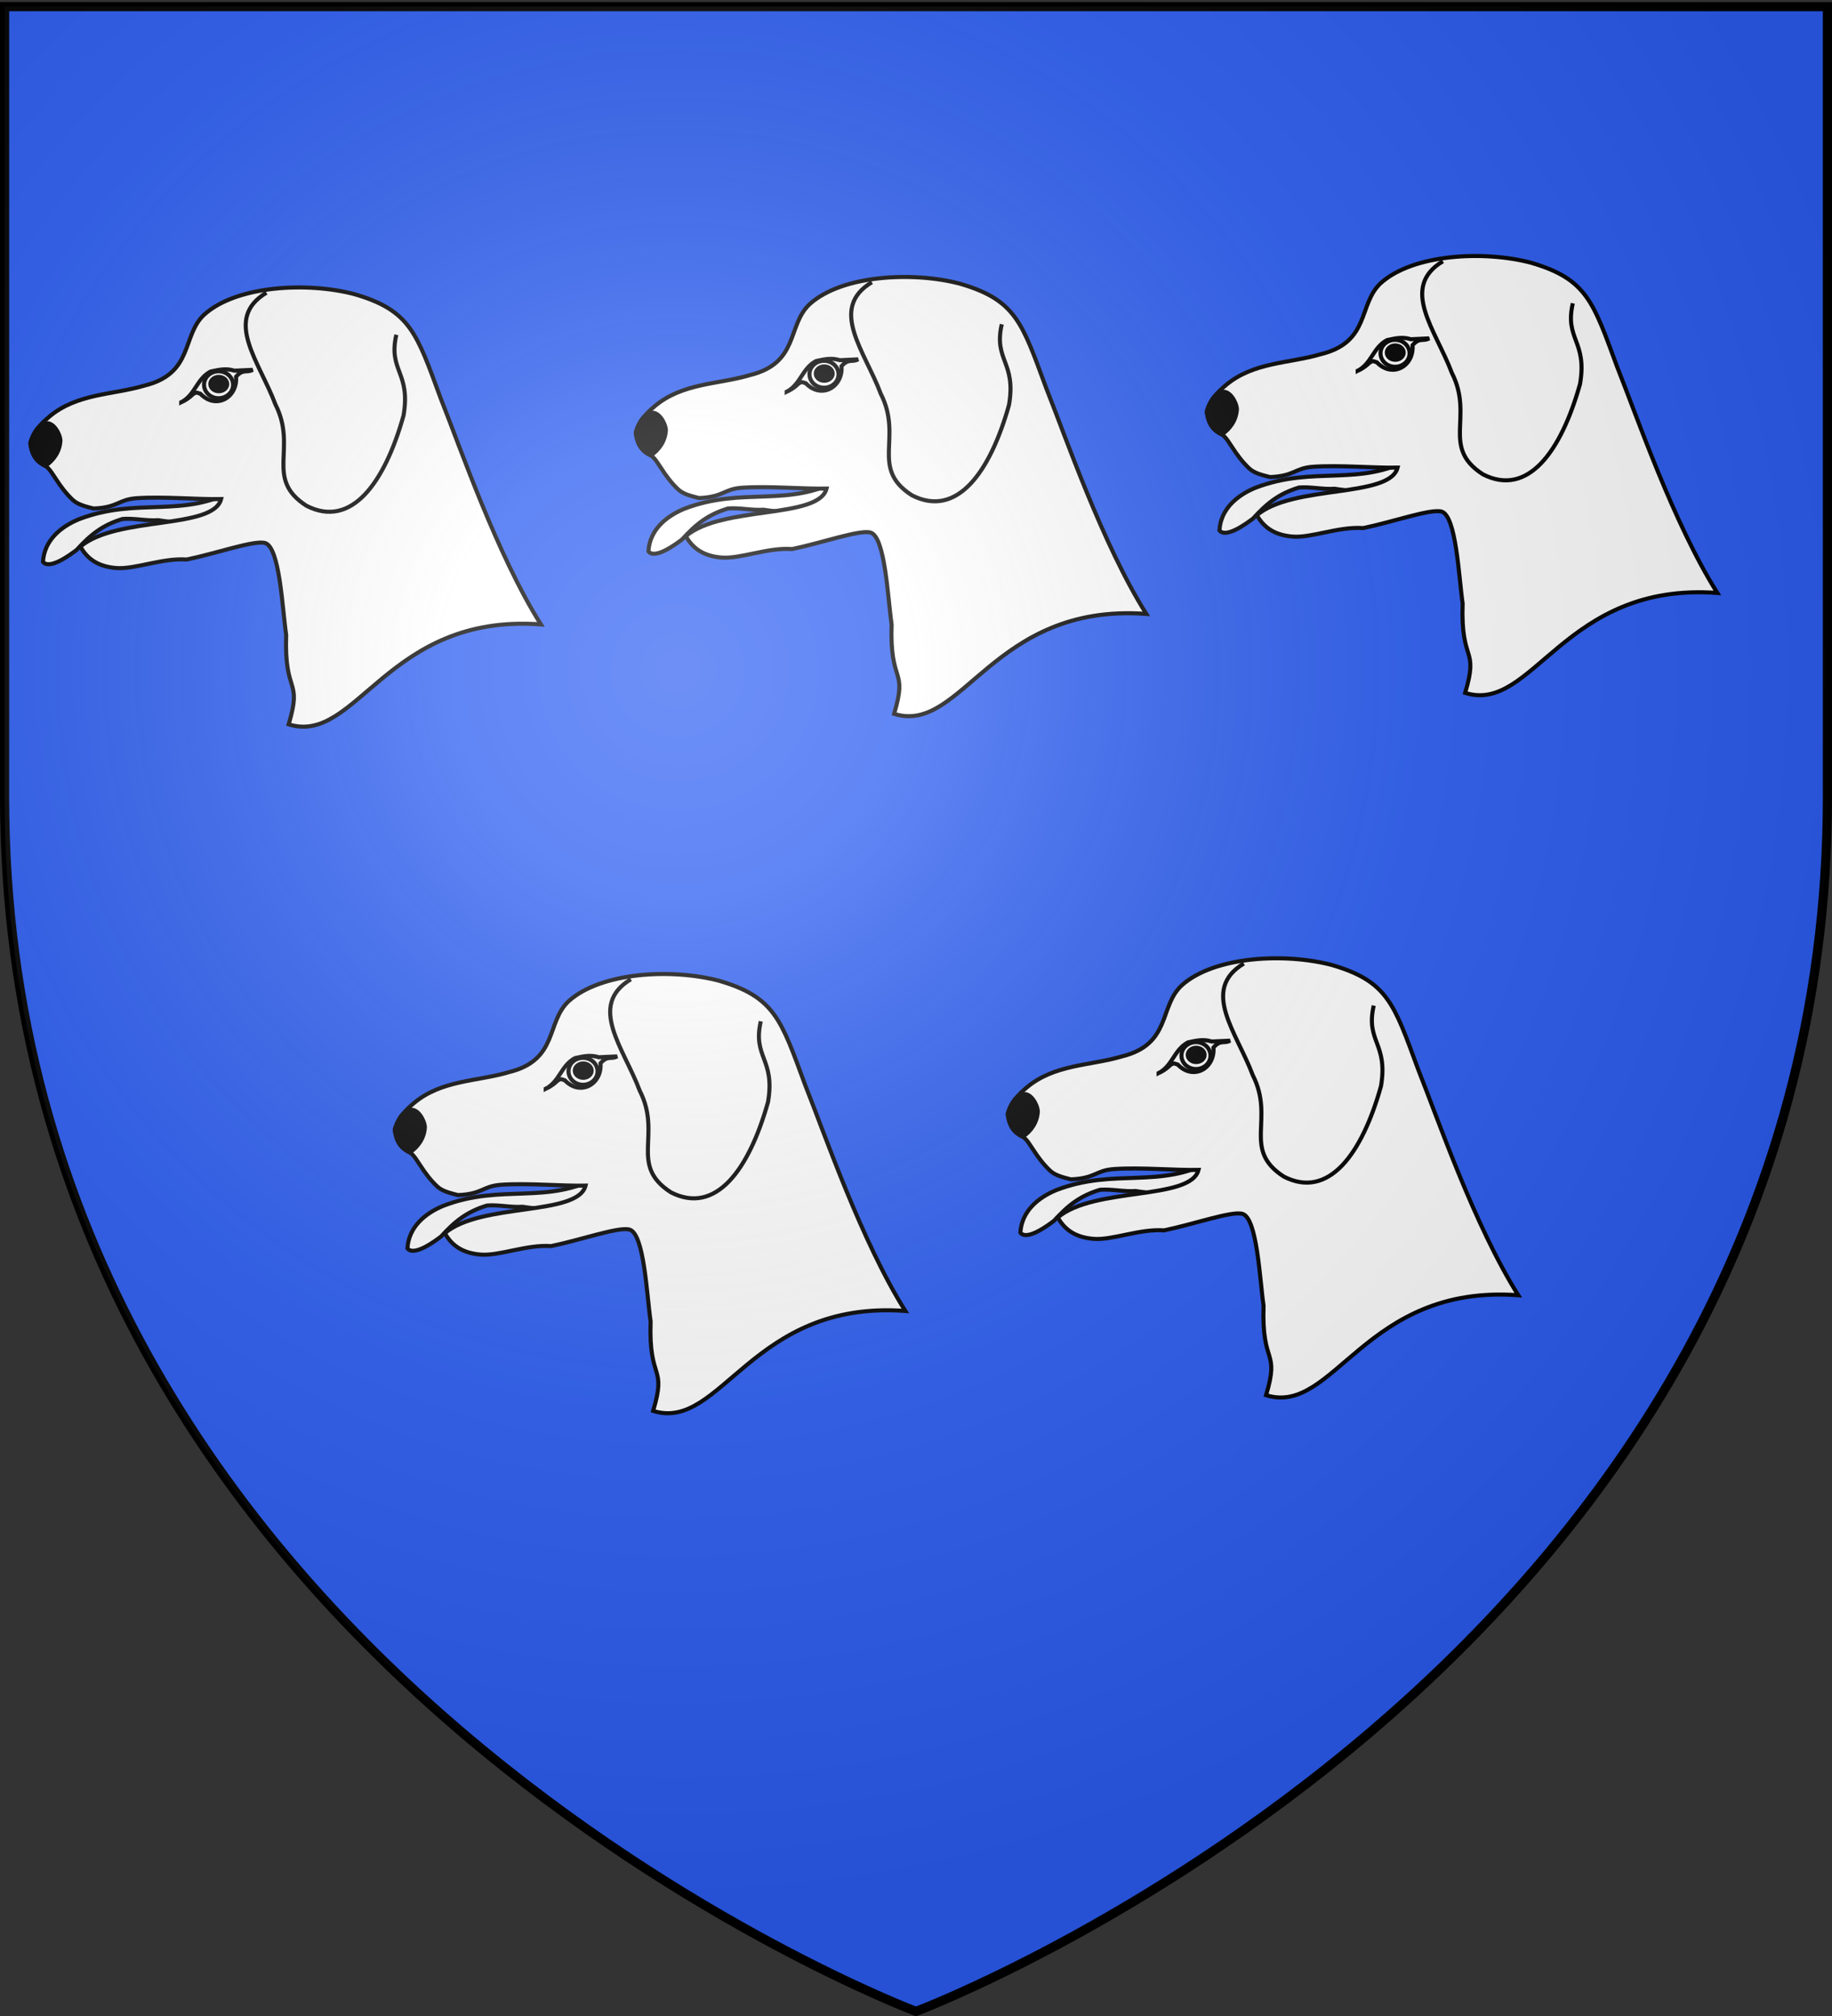
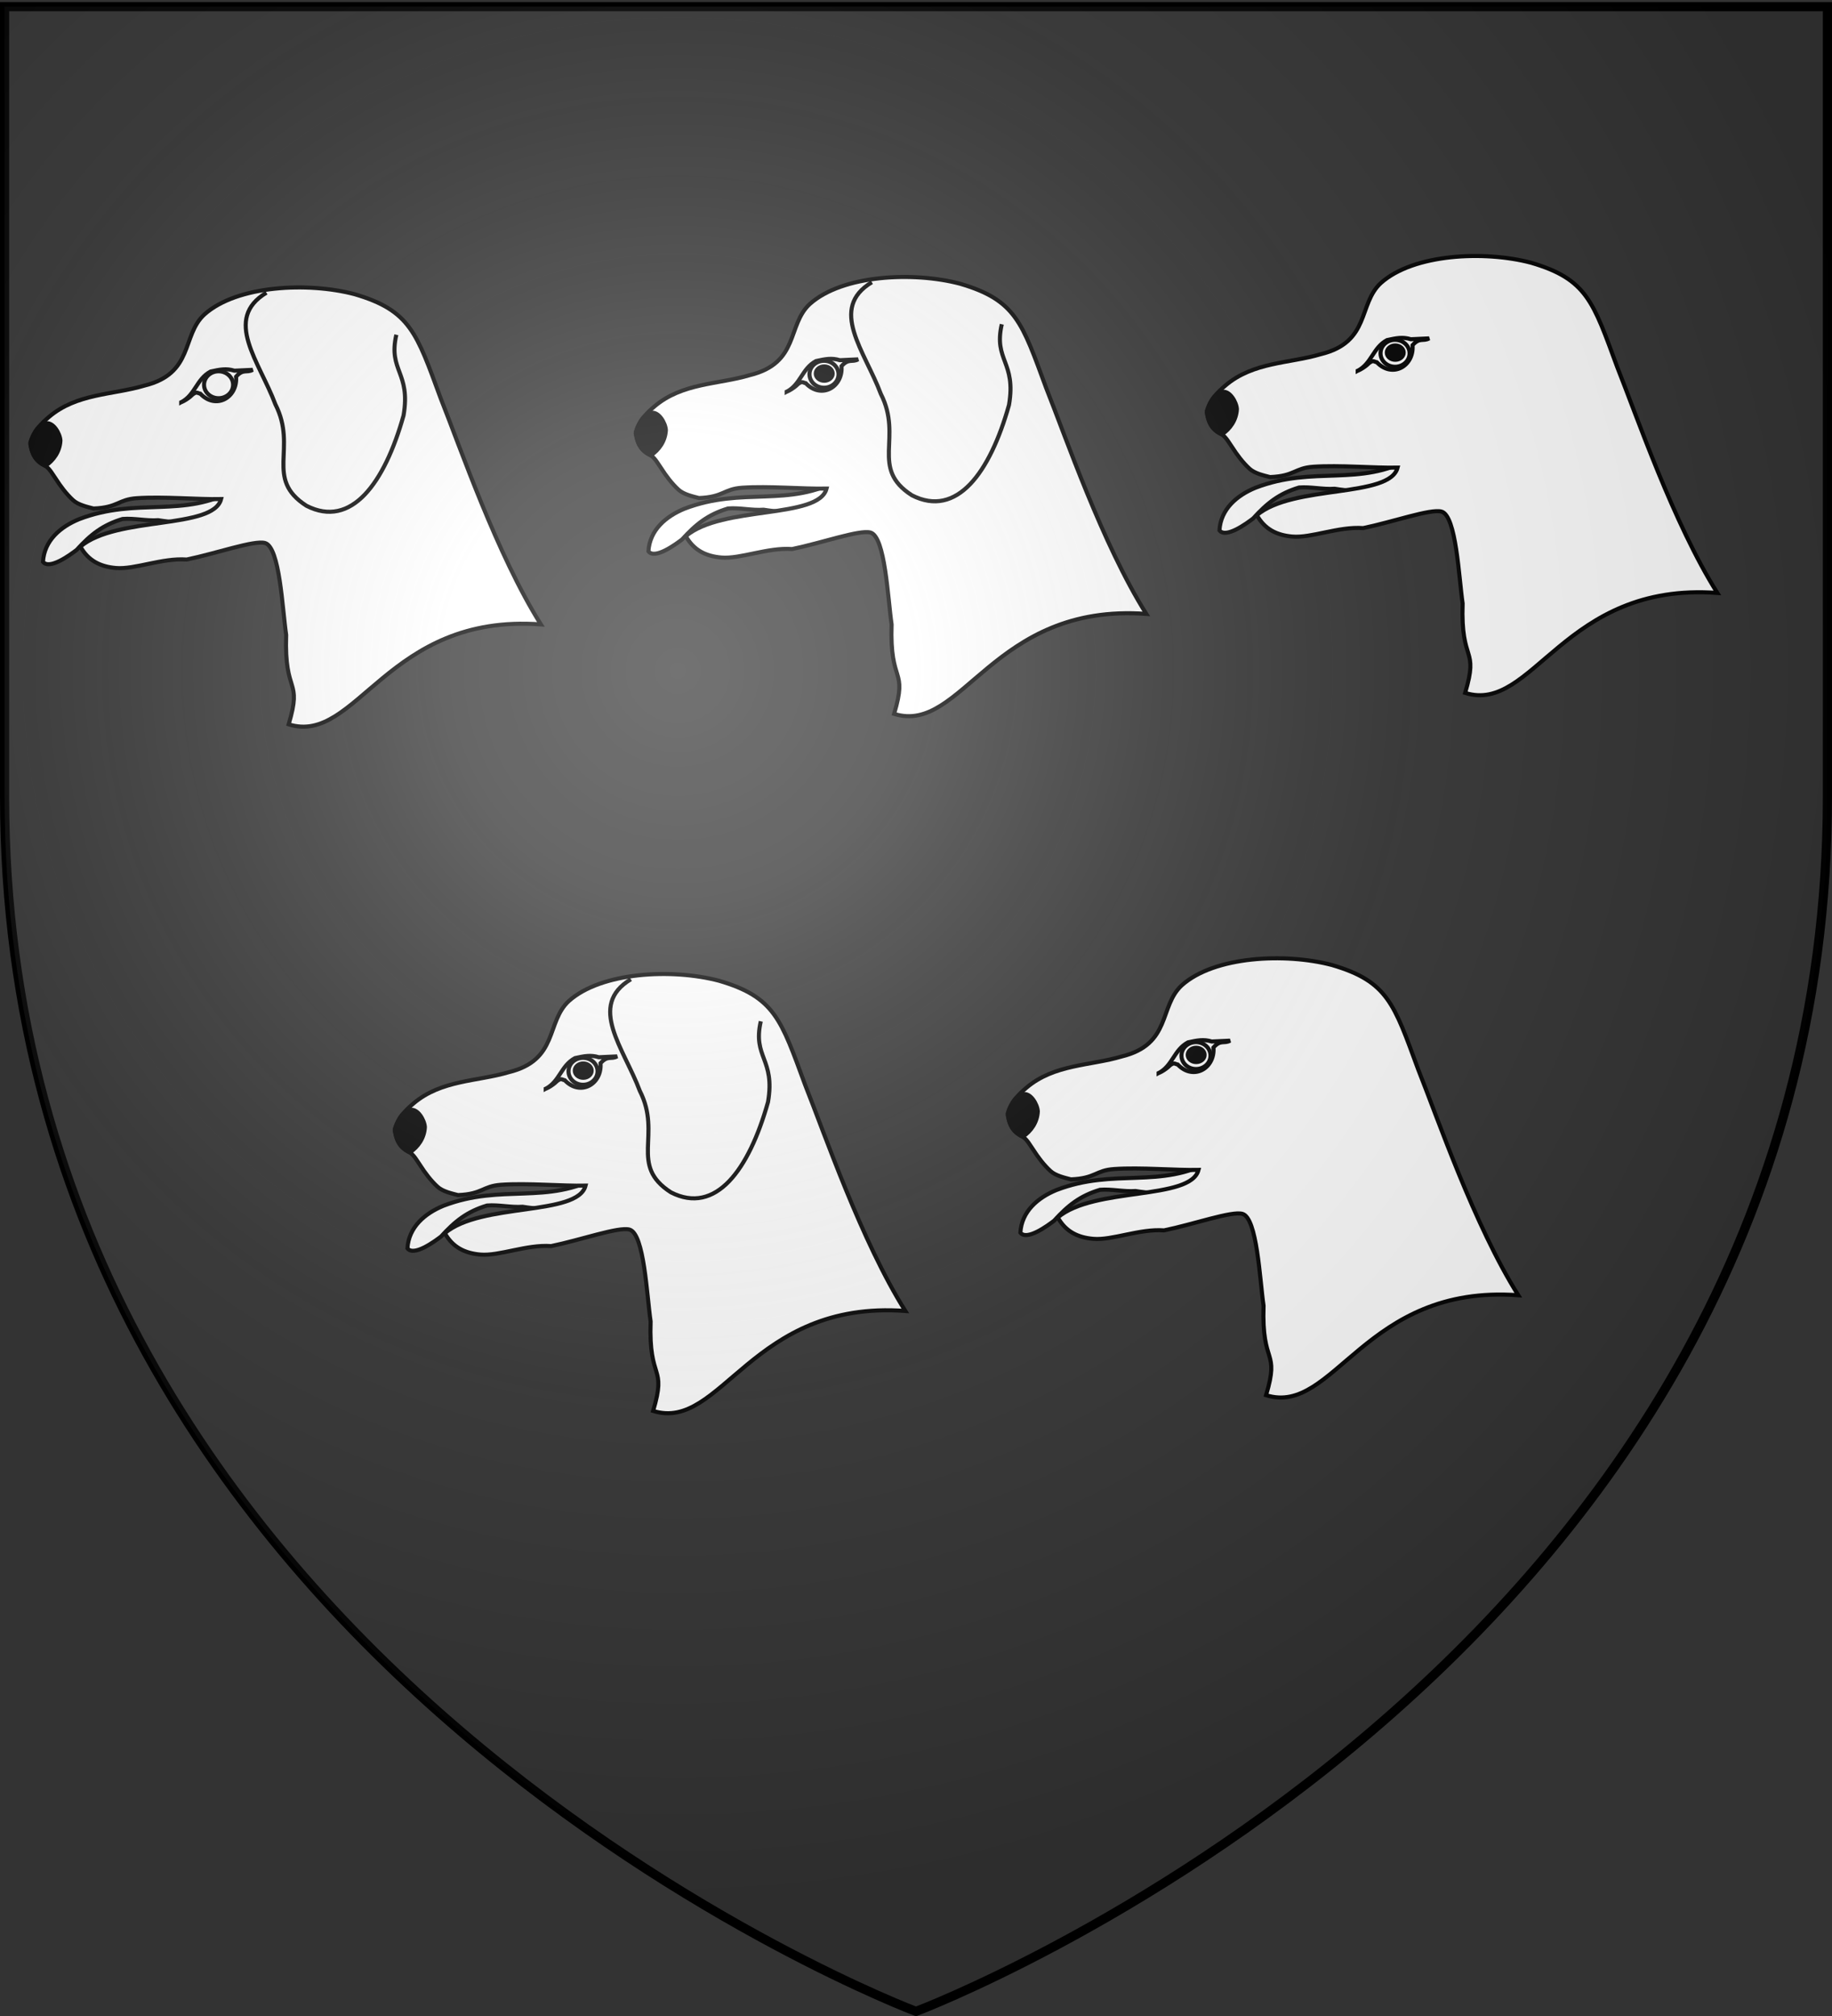
<svg xmlns="http://www.w3.org/2000/svg" xmlns:xlink="http://www.w3.org/1999/xlink" width="600" height="660" version="1.0">
  <rect width="100%" height="100%" fill="#333333" stroke="none" />
  <defs>
    <radialGradient xlink:href="#a" id="b" cx="221.445" cy="226.331" r="300" fx="221.445" fy="226.331" gradientTransform="matrix(1.353 0 0 1.349 -77.63 -85.747)" gradientUnits="userSpaceOnUse" />
    <linearGradient id="a">
      <stop offset="0" style="stop-color:#fff;stop-opacity:.314" />
      <stop offset=".19" style="stop-color:#fff;stop-opacity:.251" />
      <stop offset=".6" style="stop-color:#6b6b6b;stop-opacity:.125" />
      <stop offset="1" style="stop-color:#000;stop-opacity:.125" />
    </linearGradient>
  </defs>
  <g style="display:inline">
-     <path d="M300 658.5s298.5-112.32 298.5-397.772V2.176H1.5v258.552C1.5 546.18 300 658.5 300 658.5z" style="fill:#2b5df2;fill-opacity:1;fill-rule:evenodd;stroke:none;display:inline" />
-   </g>
+     </g>
  <g style="display:inline">
    <path d="M247.617 335.579c-38.938 21.77-72.052 5.272-115.429 21.94-13.613 5.605-25.591 15.687-26.544 31.39 4.623 6.083 19.642-4.79 24.842-8.771 10.312-11.354 19.193-18.36 33.882-22.816 8.762-.69 17.456 1.552 26.238.91 18.4 3.015 43.6 2.568 61.466 1.184" style="fill:#fff;fill-opacity:1;fill-rule:evenodd;stroke:#000;stroke-width:3;stroke-linecap:butt;stroke-linejoin:miter;stroke-miterlimit:4;stroke-opacity:1;stroke-dasharray:none" transform="matrix(.444 0 0 .444 -32.831 11.245)" />
    <path d="M96.207 301.583c2.189-8.797 8.28-14.737 13.89-19.508 20.524-17.448 47.176-16.157 70.198-23.03 36.876-8.958 27.42-36.92 44.418-52.502 24.026-21.525 76.283-24.048 110.782-14.95 41.227 12.083 45.757 28.694 63.512 76.782 14.406 36.108 41.546 115.326 73.902 166.69-113.449-8.323-135.782 89.414-186.026 73.71 10.296-34.578-3.384-20.969-1.852-65.986-2.828-19.136-4.683-64.824-15.628-67.736-8.171-2.174-35.914 7.707-57.767 12.19-18.093-1.318-38.295 7.46-52.212 6.248-11.431-.994-20.318-5.332-26.185-15.773 26.871-22.74 98.018-12.45 103.808-35.054-17.441.372-42.551-1.994-62.256-.642-13.785.946-13.59 6.885-31.841 7.607-4.47-1.169-11.191-2.599-15.055-6.11-4.927-4.48-9.295-10.3-12.93-16.016-2.188-3.103-4.03-6.653-7.049-8.98-6.359-3.352-10.04-6.548-11.709-16.94z" style="fill:#fff;fill-rule:evenodd;stroke:#000;stroke-width:3;stroke-linecap:butt;stroke-linejoin:miter;stroke-miterlimit:4;stroke-opacity:1;stroke-dasharray:none" transform="matrix(.444 0 0 .444 -32.831 11.245)" />
    <g style="stroke:#000;stroke-width:1.704;stroke-miterlimit:4;stroke-opacity:1;stroke-dasharray:none">
      <path d="M-655.714 419.148c5.942-3.108 6.377-9.672 12.321-12.857 3.903-.85 6.572-1.409 10-.357l7.679-.358c-2.5 1.429-3.964-.574-6.965 2.858.725 8.707-8.43 13.994-15 7.142-1.429-.296-1.46-1.14-3.75.715 1.429-1.215-1.25 1.603-4.285 2.857z" style="fill:#fff;fill-rule:evenodd;stroke:#000;stroke-width:1.704;stroke-linecap:butt;stroke-linejoin:miter;stroke-miterlimit:4;stroke-opacity:1;stroke-dasharray:none" transform="matrix(.78 0 0 .782 570.806 -196.085)" />
      <g style="stroke:#000;stroke-width:1.704;stroke-miterlimit:4;stroke-opacity:1;stroke-dasharray:none">
        <path d="M-631.786 417.184c0 3.649-3.198 6.607-7.143 6.607-3.944 0-7.142-2.958-7.142-6.607 0-3.65 3.198-6.608 7.142-6.608 3.945 0 7.143 2.959 7.143 6.608z" style="fill:#fff;stroke:#000;stroke-width:1.996;stroke-miterlimit:4;stroke-opacity:1;stroke-dasharray:none" transform="matrix(.666 0 0 .667 497.111 -152.301)" />
-         <path d="M-631.786 417.184c0 3.649-3.198 6.607-7.143 6.607-3.944 0-7.142-2.958-7.142-6.607 0-3.65 3.198-6.608 7.142-6.608 3.945 0 7.143 2.959 7.143 6.608z" style="fill:#000;stroke:#000;stroke-width:3.584;stroke-miterlimit:4;stroke-opacity:1;stroke-dasharray:none" transform="matrix(.384 0 0 .359 317 -24.034)" />
      </g>
    </g>
    <path d="M270.47 190.5c-32.318 19.384-5.109 50.886 6.616 82.355 16.55 32.455-8.351 54.706 22.914 74.75 33.018 16.915 57.558-16.506 71.627-66.624 5.459-31.948-11.49-32.666-5.331-59.488" style="fill:#fff;fill-rule:evenodd;stroke:#000;stroke-width:3;stroke-linecap:butt;stroke-linejoin:miter;stroke-miterlimit:4;stroke-opacity:1;stroke-dasharray:none" transform="matrix(.444 0 0 .444 -32.831 11.245)" />
    <path d="M96.389 301.268c2.99-10.01 7.15-13.638 11-14.395 5.78-1.408 10.82 7.447 11.128 12.615-.382 8.185-5.133 14.706-11.079 18.663-8.141-3.43-10.358-10.603-11.05-16.883z" style="fill:#000;fill-rule:evenodd;stroke:#000;stroke-width:3;stroke-linecap:butt;stroke-linejoin:miter;stroke-miterlimit:4;stroke-opacity:1;stroke-dasharray:none" transform="matrix(.444 0 0 .444 -32.831 11.245)" />
    <g style="display:inline">
      <path d="M247.617 335.579c-38.938 21.77-72.052 5.272-115.429 21.94-13.613 5.605-25.591 15.687-26.544 31.39 4.623 6.083 19.642-4.79 24.842-8.771 10.312-11.354 19.193-18.36 33.882-22.816 8.762-.69 17.456 1.552 26.238.91 18.4 3.015 43.6 2.568 61.466 1.184" style="fill:#fff;fill-opacity:1;fill-rule:evenodd;stroke:#000;stroke-width:3;stroke-linecap:butt;stroke-linejoin:miter;stroke-miterlimit:4;stroke-opacity:1;stroke-dasharray:none" transform="matrix(.444 0 0 .444 165.458 7.814)" />
      <path d="M96.207 301.583c2.189-8.797 8.28-14.737 13.89-19.508 20.524-17.448 47.176-16.157 70.198-23.03 36.876-8.958 27.42-36.92 44.418-52.502 24.026-21.525 76.283-24.048 110.782-14.95 41.227 12.083 45.757 28.694 63.512 76.782 14.406 36.108 41.546 115.326 73.902 166.69-113.449-8.323-135.782 89.414-186.026 73.71 10.296-34.578-3.384-20.969-1.852-65.986-2.828-19.136-4.683-64.824-15.628-67.736-8.171-2.174-35.914 7.707-57.767 12.19-18.093-1.318-38.295 7.46-52.212 6.248-11.431-.994-20.318-5.332-26.185-15.773 26.871-22.74 98.018-12.45 103.808-35.054-17.441.372-42.551-1.994-62.256-.642-13.785.946-13.59 6.885-31.841 7.607-4.47-1.169-11.191-2.599-15.055-6.11-4.927-4.48-9.295-10.3-12.93-16.016-2.188-3.103-4.03-6.653-7.049-8.98-6.359-3.352-10.04-6.548-11.709-16.94z" style="fill:#fff;fill-rule:evenodd;stroke:#000;stroke-width:3;stroke-linecap:butt;stroke-linejoin:miter;stroke-miterlimit:4;stroke-opacity:1;stroke-dasharray:none" transform="matrix(.444 0 0 .444 165.458 7.814)" />
      <g style="stroke:#000;stroke-width:1.704;stroke-miterlimit:4;stroke-opacity:1;stroke-dasharray:none">
        <path d="M-655.714 419.148c5.942-3.108 6.377-9.672 12.321-12.857 3.903-.85 6.572-1.409 10-.357l7.679-.358c-2.5 1.429-3.964-.574-6.965 2.858.725 8.707-8.43 13.994-15 7.142-1.429-.296-1.46-1.14-3.75.715 1.429-1.215-1.25 1.603-4.285 2.857z" style="fill:#fff;fill-rule:evenodd;stroke:#000;stroke-width:1.704;stroke-linecap:butt;stroke-linejoin:miter;stroke-miterlimit:4;stroke-opacity:1;stroke-dasharray:none" transform="matrix(.78 0 0 .782 769.095 -199.517)" />
        <g style="stroke:#000;stroke-width:1.704;stroke-miterlimit:4;stroke-opacity:1;stroke-dasharray:none">
          <path d="M-631.786 417.184c0 3.649-3.198 6.607-7.143 6.607-3.944 0-7.142-2.958-7.142-6.607 0-3.65 3.198-6.608 7.142-6.608 3.945 0 7.143 2.959 7.143 6.608z" style="fill:#fff;stroke:#000;stroke-width:1.996;stroke-miterlimit:4;stroke-opacity:1;stroke-dasharray:none" transform="matrix(.666 0 0 .667 695.4 -155.733)" />
          <path d="M-631.786 417.184c0 3.649-3.198 6.607-7.143 6.607-3.944 0-7.142-2.958-7.142-6.607 0-3.65 3.198-6.608 7.142-6.608 3.945 0 7.143 2.959 7.143 6.608z" style="fill:#000;stroke:#000;stroke-width:3.584;stroke-miterlimit:4;stroke-opacity:1;stroke-dasharray:none" transform="matrix(.384 0 0 .359 515.29 -27.465)" />
        </g>
      </g>
      <path d="M270.47 190.5c-32.318 19.384-5.109 50.886 6.616 82.355 16.55 32.455-8.351 54.706 22.914 74.75 33.018 16.915 57.558-16.506 71.627-66.624 5.459-31.948-11.49-32.666-5.331-59.488" style="fill:#fff;fill-rule:evenodd;stroke:#000;stroke-width:3;stroke-linecap:butt;stroke-linejoin:miter;stroke-miterlimit:4;stroke-opacity:1;stroke-dasharray:none" transform="matrix(.444 0 0 .444 165.458 7.814)" />
      <path d="M96.389 301.268c2.99-10.01 7.15-13.638 11-14.395 5.78-1.408 10.82 7.447 11.128 12.615-.382 8.185-5.133 14.706-11.079 18.663-8.141-3.43-10.358-10.603-11.05-16.883z" style="fill:#000;fill-rule:evenodd;stroke:#000;stroke-width:3;stroke-linecap:butt;stroke-linejoin:miter;stroke-miterlimit:4;stroke-opacity:1;stroke-dasharray:none" transform="matrix(.444 0 0 .444 165.458 7.814)" />
    </g>
    <g style="display:inline">
      <path d="M247.617 335.579c-38.938 21.77-72.052 5.272-115.429 21.94-13.613 5.605-25.591 15.687-26.544 31.39 4.623 6.083 19.642-4.79 24.842-8.771 10.312-11.354 19.193-18.36 33.882-22.816 8.762-.69 17.456 1.552 26.238.91 18.4 3.015 43.6 2.568 61.466 1.184" style="fill:#fff;fill-opacity:1;fill-rule:evenodd;stroke:#000;stroke-width:3;stroke-linecap:butt;stroke-linejoin:miter;stroke-miterlimit:4;stroke-opacity:1;stroke-dasharray:none" transform="matrix(.444 0 0 .444 352.477 .95)" />
      <path d="M96.207 301.583c2.189-8.797 8.28-14.737 13.89-19.508 20.524-17.448 47.176-16.157 70.198-23.03 36.876-8.958 27.42-36.92 44.418-52.502 24.026-21.525 76.283-24.048 110.782-14.95 41.227 12.083 45.757 28.694 63.512 76.782 14.406 36.108 41.546 115.326 73.902 166.69-113.449-8.323-135.782 89.414-186.026 73.71 10.296-34.578-3.384-20.969-1.852-65.986-2.828-19.136-4.683-64.824-15.628-67.736-8.171-2.174-35.914 7.707-57.767 12.19-18.093-1.318-38.295 7.46-52.212 6.248-11.431-.994-20.318-5.332-26.185-15.773 26.871-22.74 98.018-12.45 103.808-35.054-17.441.372-42.551-1.994-62.256-.642-13.785.946-13.59 6.885-31.841 7.607-4.47-1.169-11.191-2.599-15.055-6.11-4.927-4.48-9.295-10.3-12.93-16.016-2.188-3.103-4.03-6.653-7.049-8.98-6.359-3.352-10.04-6.548-11.709-16.94z" style="fill:#fff;fill-rule:evenodd;stroke:#000;stroke-width:3;stroke-linecap:butt;stroke-linejoin:miter;stroke-miterlimit:4;stroke-opacity:1;stroke-dasharray:none" transform="matrix(.444 0 0 .444 352.477 .95)" />
      <g style="stroke:#000;stroke-width:1.704;stroke-miterlimit:4;stroke-opacity:1;stroke-dasharray:none">
        <path d="M-655.714 419.148c5.942-3.108 6.377-9.672 12.321-12.857 3.903-.85 6.572-1.409 10-.357l7.679-.358c-2.5 1.429-3.964-.574-6.965 2.858.725 8.707-8.43 13.994-15 7.142-1.429-.296-1.46-1.14-3.75.715 1.429-1.215-1.25 1.603-4.285 2.857z" style="fill:#fff;fill-rule:evenodd;stroke:#000;stroke-width:1.704;stroke-linecap:butt;stroke-linejoin:miter;stroke-miterlimit:4;stroke-opacity:1;stroke-dasharray:none" transform="matrix(.78 0 0 .782 956.115 -206.38)" />
        <g style="stroke:#000;stroke-width:1.704;stroke-miterlimit:4;stroke-opacity:1;stroke-dasharray:none">
          <path d="M-631.786 417.184c0 3.649-3.198 6.607-7.143 6.607-3.944 0-7.142-2.958-7.142-6.607 0-3.65 3.198-6.608 7.142-6.608 3.945 0 7.143 2.959 7.143 6.608z" style="fill:#fff;stroke:#000;stroke-width:1.996;stroke-miterlimit:4;stroke-opacity:1;stroke-dasharray:none" transform="matrix(.666 0 0 .667 882.42 -162.596)" />
          <path d="M-631.786 417.184c0 3.649-3.198 6.607-7.143 6.607-3.944 0-7.142-2.958-7.142-6.607 0-3.65 3.198-6.608 7.142-6.608 3.945 0 7.143 2.959 7.143 6.608z" style="fill:#000;stroke:#000;stroke-width:3.584;stroke-miterlimit:4;stroke-opacity:1;stroke-dasharray:none" transform="matrix(.384 0 0 .359 702.309 -34.328)" />
        </g>
      </g>
-       <path d="M270.47 190.5c-32.318 19.384-5.109 50.886 6.616 82.355 16.55 32.455-8.351 54.706 22.914 74.75 33.018 16.915 57.558-16.506 71.627-66.624 5.459-31.948-11.49-32.666-5.331-59.488" style="fill:#fff;fill-rule:evenodd;stroke:#000;stroke-width:3;stroke-linecap:butt;stroke-linejoin:miter;stroke-miterlimit:4;stroke-opacity:1;stroke-dasharray:none" transform="matrix(.444 0 0 .444 352.477 .95)" />
      <path d="M96.389 301.268c2.99-10.01 7.15-13.638 11-14.395 5.78-1.408 10.82 7.447 11.128 12.615-.382 8.185-5.133 14.706-11.079 18.663-8.141-3.43-10.358-10.603-11.05-16.883z" style="fill:#000;fill-rule:evenodd;stroke:#000;stroke-width:3;stroke-linecap:butt;stroke-linejoin:miter;stroke-miterlimit:4;stroke-opacity:1;stroke-dasharray:none" transform="matrix(.444 0 0 .444 352.477 .95)" />
    </g>
    <g style="display:inline">
      <path d="M247.617 335.579c-38.938 21.77-72.052 5.272-115.429 21.94-13.613 5.605-25.591 15.687-26.544 31.39 4.623 6.083 19.642-4.79 24.842-8.771 10.312-11.354 19.193-18.36 33.882-22.816 8.762-.69 17.456 1.552 26.238.91 18.4 3.015 43.6 2.568 61.466 1.184" style="fill:#fff;fill-opacity:1;fill-rule:evenodd;stroke:#000;stroke-width:3;stroke-linecap:butt;stroke-linejoin:miter;stroke-miterlimit:4;stroke-opacity:1;stroke-dasharray:none" transform="matrix(.444 0 0 .444 86.532 236.012)" />
      <path d="M96.207 301.583c2.189-8.797 8.28-14.737 13.89-19.508 20.524-17.448 47.176-16.157 70.198-23.03 36.876-8.958 27.42-36.92 44.418-52.502 24.026-21.525 76.283-24.048 110.782-14.95 41.227 12.083 45.757 28.694 63.512 76.782 14.406 36.108 41.546 115.326 73.902 166.69-113.449-8.323-135.782 89.414-186.026 73.71 10.296-34.578-3.384-20.969-1.852-65.986-2.828-19.136-4.683-64.824-15.628-67.736-8.171-2.174-35.914 7.707-57.767 12.19-18.093-1.318-38.295 7.46-52.212 6.248-11.431-.994-20.318-5.332-26.185-15.773 26.871-22.74 98.018-12.45 103.808-35.054-17.441.372-42.551-1.994-62.256-.642-13.785.946-13.59 6.885-31.841 7.607-4.47-1.169-11.191-2.599-15.055-6.11-4.927-4.48-9.295-10.3-12.93-16.016-2.188-3.103-4.03-6.653-7.049-8.98-6.359-3.352-10.04-6.548-11.709-16.94z" style="fill:#fff;fill-rule:evenodd;stroke:#000;stroke-width:3;stroke-linecap:butt;stroke-linejoin:miter;stroke-miterlimit:4;stroke-opacity:1;stroke-dasharray:none" transform="matrix(.444 0 0 .444 86.532 236.012)" />
      <g style="stroke:#000;stroke-width:1.704;stroke-miterlimit:4;stroke-opacity:1;stroke-dasharray:none">
        <path d="M-655.714 419.148c5.942-3.108 6.377-9.672 12.321-12.857 3.903-.85 6.572-1.409 10-.357l7.679-.358c-2.5 1.429-3.964-.574-6.965 2.858.725 8.707-8.43 13.994-15 7.142-1.429-.296-1.46-1.14-3.75.715 1.429-1.215-1.25 1.603-4.285 2.857z" style="fill:#fff;fill-rule:evenodd;stroke:#000;stroke-width:1.704;stroke-linecap:butt;stroke-linejoin:miter;stroke-miterlimit:4;stroke-opacity:1;stroke-dasharray:none" transform="matrix(.78 0 0 .782 690.17 28.681)" />
        <g style="stroke:#000;stroke-width:1.704;stroke-miterlimit:4;stroke-opacity:1;stroke-dasharray:none">
          <path d="M-631.786 417.184c0 3.649-3.198 6.607-7.143 6.607-3.944 0-7.142-2.958-7.142-6.607 0-3.65 3.198-6.608 7.142-6.608 3.945 0 7.143 2.959 7.143 6.608z" style="fill:#fff;stroke:#000;stroke-width:1.996;stroke-miterlimit:4;stroke-opacity:1;stroke-dasharray:none" transform="matrix(.666 0 0 .667 616.475 72.465)" />
          <path d="M-631.786 417.184c0 3.649-3.198 6.607-7.143 6.607-3.944 0-7.142-2.958-7.142-6.607 0-3.65 3.198-6.608 7.142-6.608 3.945 0 7.143 2.959 7.143 6.608z" style="fill:#000;stroke:#000;stroke-width:3.584;stroke-miterlimit:4;stroke-opacity:1;stroke-dasharray:none" transform="matrix(.384 0 0 .359 436.364 200.733)" />
        </g>
      </g>
      <path d="M270.47 190.5c-32.318 19.384-5.109 50.886 6.616 82.355 16.55 32.455-8.351 54.706 22.914 74.75 33.018 16.915 57.558-16.506 71.627-66.624 5.459-31.948-11.49-32.666-5.331-59.488" style="fill:#fff;fill-rule:evenodd;stroke:#000;stroke-width:3;stroke-linecap:butt;stroke-linejoin:miter;stroke-miterlimit:4;stroke-opacity:1;stroke-dasharray:none" transform="matrix(.444 0 0 .444 86.532 236.012)" />
      <path d="M96.389 301.268c2.99-10.01 7.15-13.638 11-14.395 5.78-1.408 10.82 7.447 11.128 12.615-.382 8.185-5.133 14.706-11.079 18.663-8.141-3.43-10.358-10.603-11.05-16.883z" style="fill:#000;fill-rule:evenodd;stroke:#000;stroke-width:3;stroke-linecap:butt;stroke-linejoin:miter;stroke-miterlimit:4;stroke-opacity:1;stroke-dasharray:none" transform="matrix(.444 0 0 .444 86.532 236.012)" />
    </g>
    <g style="display:inline">
      <path d="M247.617 335.579c-38.938 21.77-72.052 5.272-115.429 21.94-13.613 5.605-25.591 15.687-26.544 31.39 4.623 6.083 19.642-4.79 24.842-8.771 10.312-11.354 19.193-18.36 33.882-22.816 8.762-.69 17.456 1.552 26.238.91 18.4 3.015 43.6 2.568 61.466 1.184" style="fill:#fff;fill-opacity:1;fill-rule:evenodd;stroke:#000;stroke-width:3;stroke-linecap:butt;stroke-linejoin:miter;stroke-miterlimit:4;stroke-opacity:1;stroke-dasharray:none" transform="matrix(.444 0 0 .444 287.278 230.864)" />
      <path d="M96.207 301.583c2.189-8.797 8.28-14.737 13.89-19.508 20.524-17.448 47.176-16.157 70.198-23.03 36.876-8.958 27.42-36.92 44.418-52.502 24.026-21.525 76.283-24.048 110.782-14.95 41.227 12.083 45.757 28.694 63.512 76.782 14.406 36.108 41.546 115.326 73.902 166.69-113.449-8.323-135.782 89.414-186.026 73.71 10.296-34.578-3.384-20.969-1.852-65.986-2.828-19.136-4.683-64.824-15.628-67.736-8.171-2.174-35.914 7.707-57.767 12.19-18.093-1.318-38.295 7.46-52.212 6.248-11.431-.994-20.318-5.332-26.185-15.773 26.871-22.74 98.018-12.45 103.808-35.054-17.441.372-42.551-1.994-62.256-.642-13.785.946-13.59 6.885-31.841 7.607-4.47-1.169-11.191-2.599-15.055-6.11-4.927-4.48-9.295-10.3-12.93-16.016-2.188-3.103-4.03-6.653-7.049-8.98-6.359-3.352-10.04-6.548-11.709-16.94z" style="fill:#fff;fill-rule:evenodd;stroke:#000;stroke-width:3;stroke-linecap:butt;stroke-linejoin:miter;stroke-miterlimit:4;stroke-opacity:1;stroke-dasharray:none" transform="matrix(.444 0 0 .444 287.278 230.864)" />
      <g style="stroke:#000;stroke-width:1.704;stroke-miterlimit:4;stroke-opacity:1;stroke-dasharray:none">
        <path d="M-655.714 419.148c5.942-3.108 6.377-9.672 12.321-12.857 3.903-.85 6.572-1.409 10-.357l7.679-.358c-2.5 1.429-3.964-.574-6.965 2.858.725 8.707-8.43 13.994-15 7.142-1.429-.296-1.46-1.14-3.75.715 1.429-1.215-1.25 1.603-4.285 2.857z" style="fill:#fff;fill-rule:evenodd;stroke:#000;stroke-width:1.704;stroke-linecap:butt;stroke-linejoin:miter;stroke-miterlimit:4;stroke-opacity:1;stroke-dasharray:none" transform="matrix(.78 0 0 .782 890.915 23.534)" />
        <g style="stroke:#000;stroke-width:1.704;stroke-miterlimit:4;stroke-opacity:1;stroke-dasharray:none">
          <path d="M-631.786 417.184c0 3.649-3.198 6.607-7.143 6.607-3.944 0-7.142-2.958-7.142-6.607 0-3.65 3.198-6.608 7.142-6.608 3.945 0 7.143 2.959 7.143 6.608z" style="fill:#fff;stroke:#000;stroke-width:1.996;stroke-miterlimit:4;stroke-opacity:1;stroke-dasharray:none" transform="matrix(.666 0 0 .667 817.22 67.318)" />
          <path d="M-631.786 417.184c0 3.649-3.198 6.607-7.143 6.607-3.944 0-7.142-2.958-7.142-6.607 0-3.65 3.198-6.608 7.142-6.608 3.945 0 7.143 2.959 7.143 6.608z" style="fill:#000;stroke:#000;stroke-width:3.584;stroke-miterlimit:4;stroke-opacity:1;stroke-dasharray:none" transform="matrix(.384 0 0 .359 637.11 195.585)" />
        </g>
      </g>
-       <path d="M270.47 190.5c-32.318 19.384-5.109 50.886 6.616 82.355 16.55 32.455-8.351 54.706 22.914 74.75 33.018 16.915 57.558-16.506 71.627-66.624 5.459-31.948-11.49-32.666-5.331-59.488" style="fill:#fff;fill-rule:evenodd;stroke:#000;stroke-width:3;stroke-linecap:butt;stroke-linejoin:miter;stroke-miterlimit:4;stroke-opacity:1;stroke-dasharray:none" transform="matrix(.444 0 0 .444 287.278 230.864)" />
      <path d="M96.389 301.268c2.99-10.01 7.15-13.638 11-14.395 5.78-1.408 10.82 7.447 11.128 12.615-.382 8.185-5.133 14.706-11.079 18.663-8.141-3.43-10.358-10.603-11.05-16.883z" style="fill:#000;fill-rule:evenodd;stroke:#000;stroke-width:3;stroke-linecap:butt;stroke-linejoin:miter;stroke-miterlimit:4;stroke-opacity:1;stroke-dasharray:none" transform="matrix(.444 0 0 .444 287.278 230.864)" />
    </g>
  </g>
  <g style="display:inline">
    <path d="M300 658.5S1.5 546.18 1.5 260.728V2.176h597v258.552C598.5 546.18 300 658.5 300 658.5z" style="fill:none;stroke:#000;stroke-width:3;stroke-linecap:butt;stroke-linejoin:miter;stroke-miterlimit:4;stroke-opacity:1;stroke-dasharray:none" />
  </g>
  <g style="display:inline">
    <path d="M300 658.5s298.5-112.32 298.5-397.772V2.176H1.5v258.552C1.5 546.18 300 658.5 300 658.5z" style="fill:url(#b);fill-opacity:1;fill-rule:evenodd;stroke:none;display:inline" />
  </g>
</svg>